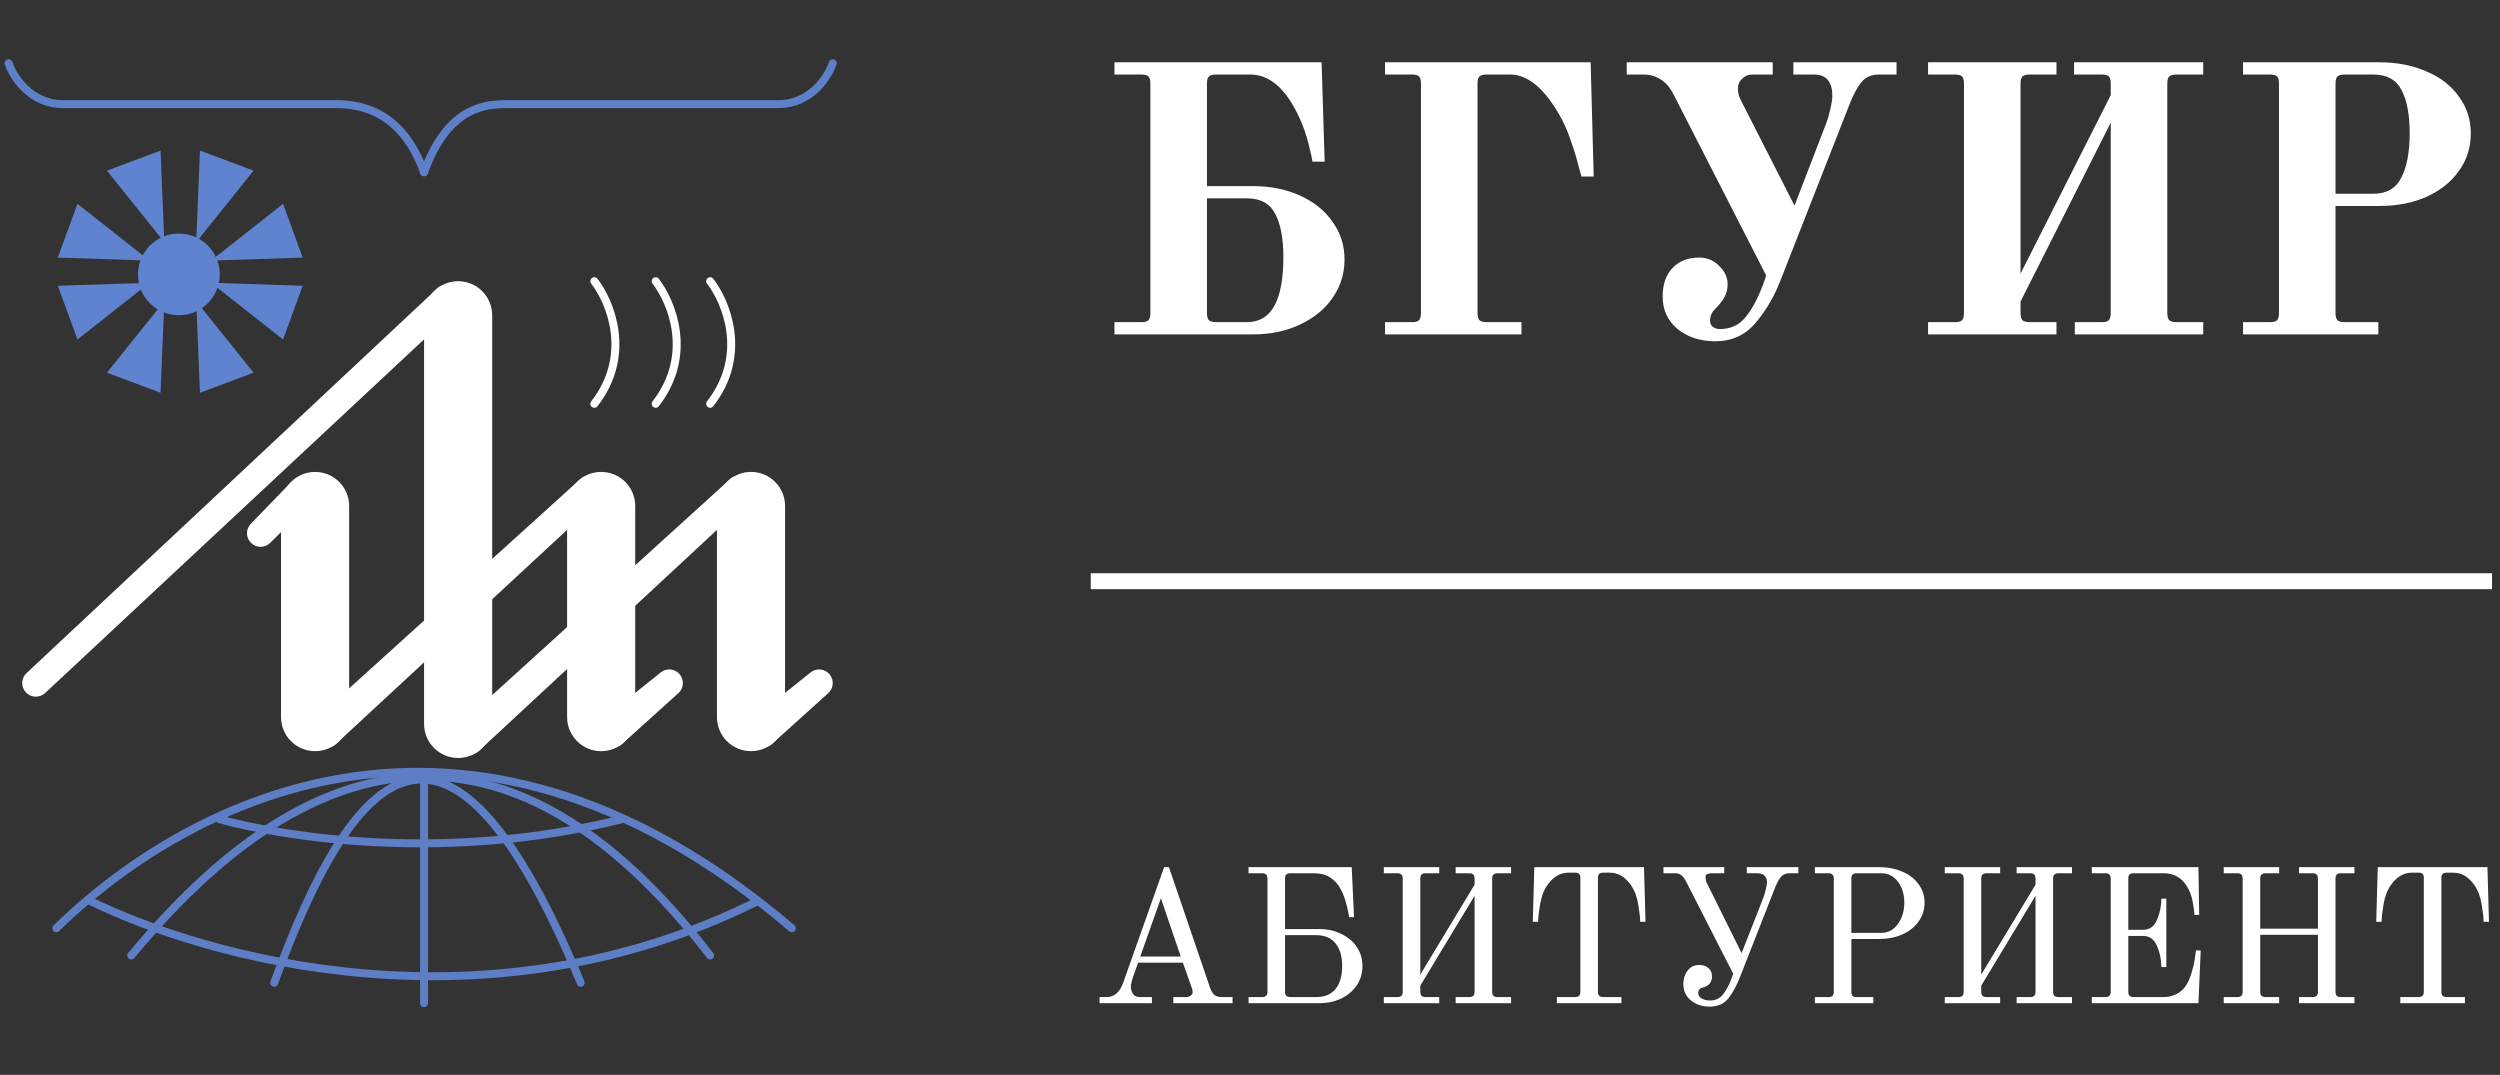
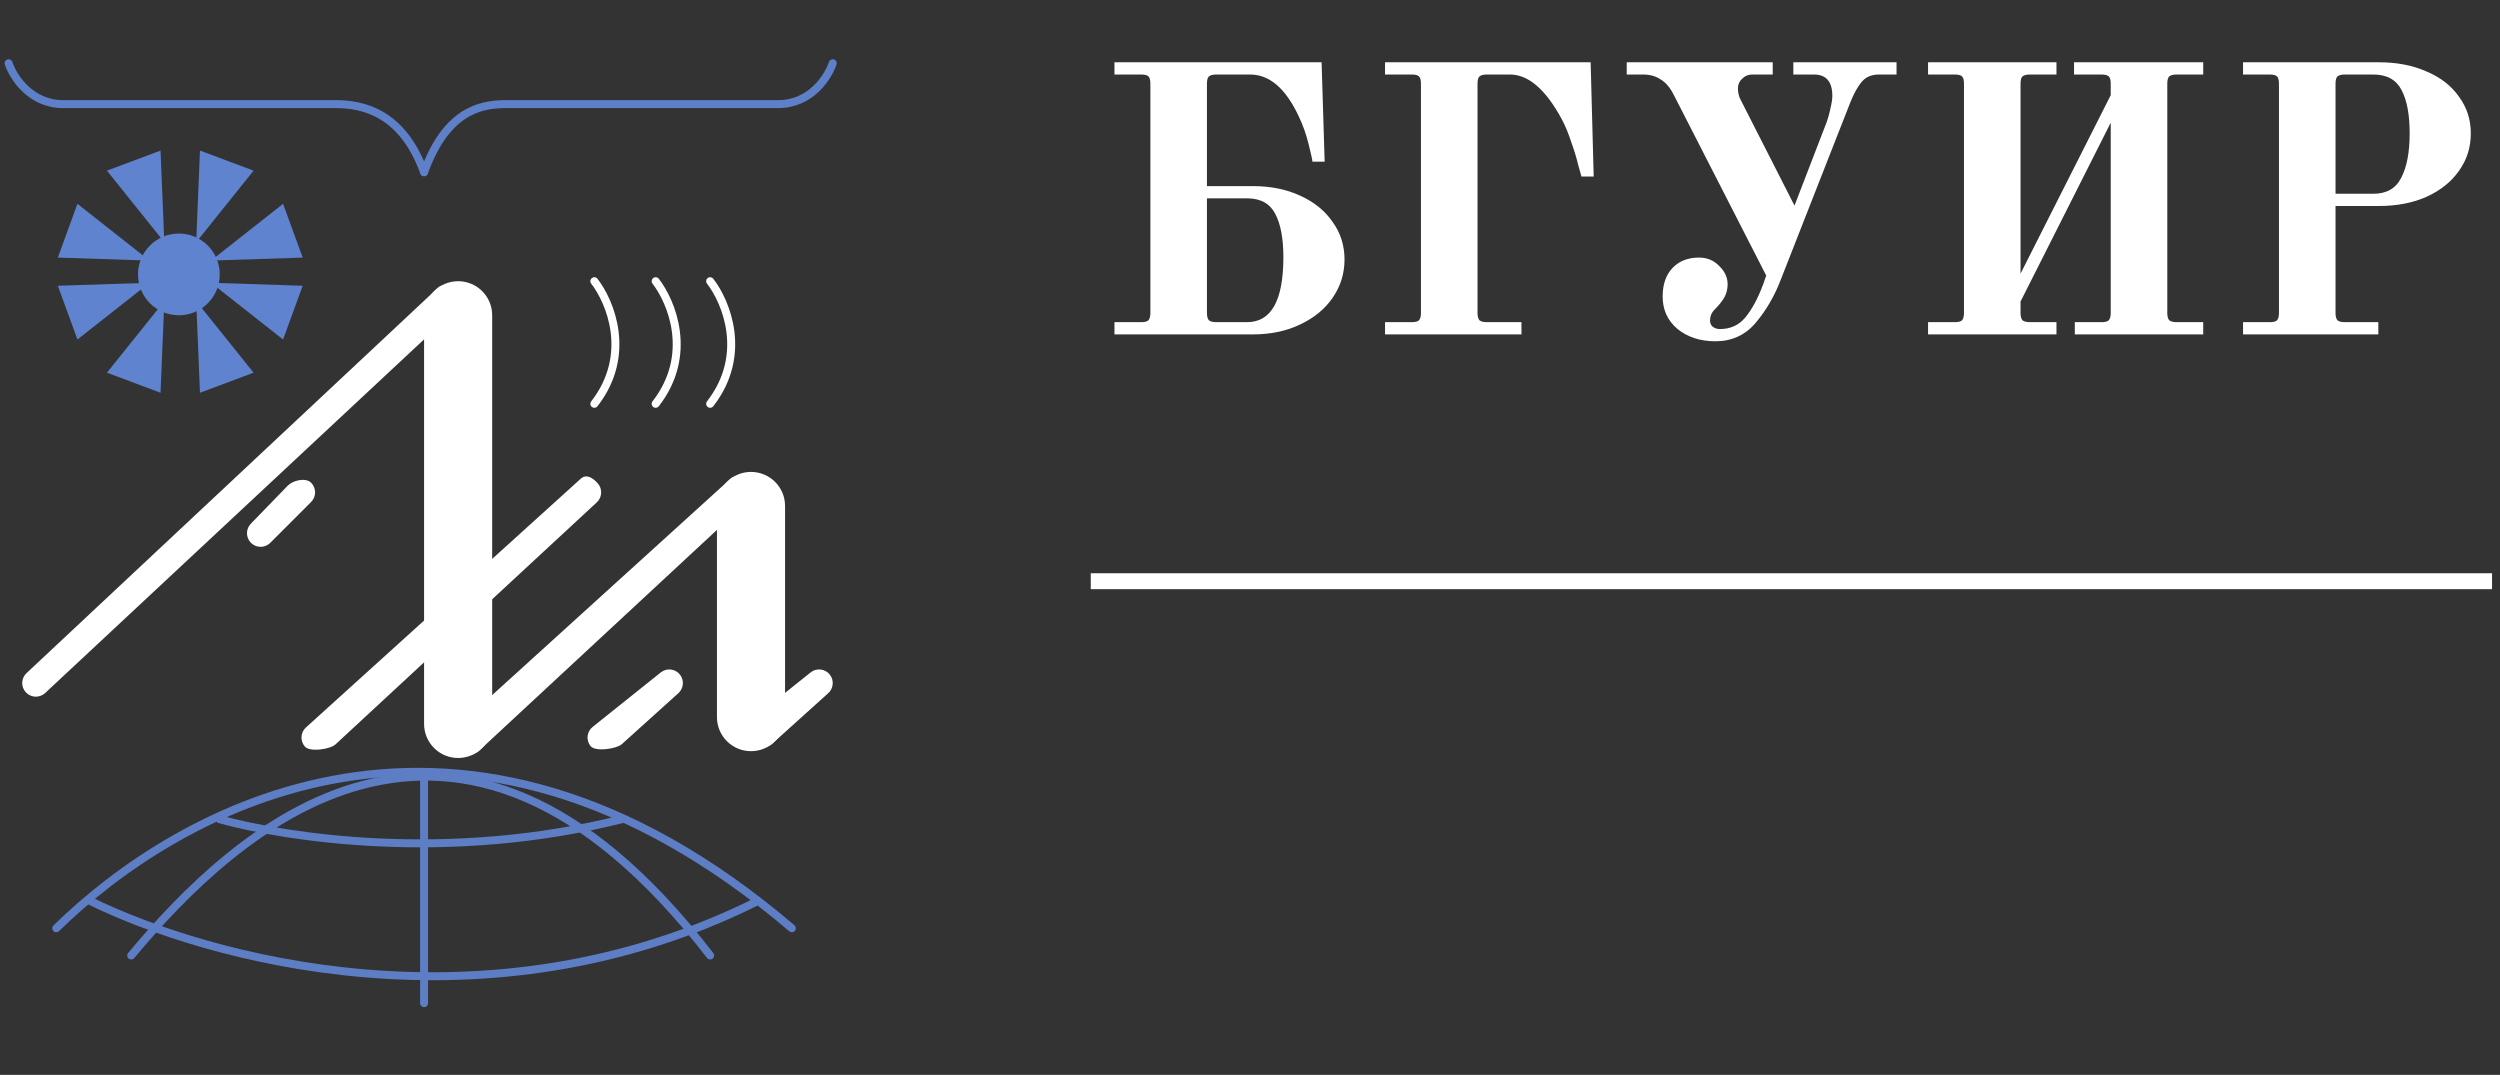
<svg xmlns="http://www.w3.org/2000/svg" width="314" height="135" viewBox="0 0 314 135" fill="none">
  <rect x="0" y="0" width="314" height="135" fill="#333333" stroke="none" />
  <path fill-rule="evenodd" clip-rule="evenodd" d="M57.541 35.319C59.903 35.319 61.818 37.234 61.818 39.597V90.925C61.818 93.288 59.903 95.203 57.541 95.203C55.179 95.203 53.264 93.288 53.264 90.925V39.597C53.264 37.234 55.179 35.319 57.541 35.319Z" fill="white" />
  <path fill-rule="evenodd" clip-rule="evenodd" d="M94.326 59.273C96.689 59.273 98.604 61.188 98.604 63.55V90.07C98.604 92.432 96.689 94.347 94.326 94.347C91.964 94.347 90.049 92.432 90.049 90.07V63.55C90.049 61.188 91.964 59.273 94.326 59.273Z" fill="white" />
-   <path fill-rule="evenodd" clip-rule="evenodd" d="M75.506 59.273C77.868 59.273 79.783 61.188 79.783 63.55V90.07C79.783 92.432 77.868 94.347 75.506 94.347C73.144 94.347 71.228 92.432 71.228 90.07V63.55C71.228 61.188 73.144 59.273 75.506 59.273Z" fill="white" />
-   <path fill-rule="evenodd" clip-rule="evenodd" d="M39.576 59.273C41.938 59.273 43.853 61.188 43.853 63.55V90.07C43.853 92.432 41.938 94.347 39.576 94.347C37.214 94.347 35.298 92.432 35.298 90.07V63.55C35.298 61.188 37.214 59.273 39.576 59.273Z" fill="white" />
  <path fill-rule="evenodd" clip-rule="evenodd" d="M57.081 36.718C57.725 37.409 57.688 38.492 56.997 39.137L5.669 87.043C4.978 87.688 3.895 87.651 3.251 86.96C2.606 86.269 2.643 85.187 3.334 84.542L54.974 36.175C55.665 35.53 56.436 36.028 57.081 36.718Z" fill="white" />
  <path fill-rule="evenodd" clip-rule="evenodd" d="M93.886 60.693C94.519 61.395 94.463 62.476 93.762 63.109L60.107 94.347C59.406 94.98 56.904 95.34 56.271 94.638C55.638 93.937 55.693 92.855 56.395 92.222L91.76 60.128C92.462 59.495 93.253 59.991 93.886 60.693Z" fill="white" />
  <path fill-rule="evenodd" clip-rule="evenodd" d="M75.067 60.695C75.699 61.397 75.642 62.479 74.94 63.111L42.142 93.492C41.44 94.124 38.936 94.483 38.304 93.781C37.672 93.079 37.729 91.997 38.431 91.365L72.94 60.128C73.642 59.496 74.435 59.992 75.067 60.695Z" fill="white" />
  <path fill-rule="evenodd" clip-rule="evenodd" d="M39.075 60.629C39.743 61.297 39.743 62.381 39.075 63.049L33.942 68.182C33.274 68.85 32.19 68.85 31.522 68.182C30.854 67.514 30.854 66.43 31.522 65.762L36.154 60.984C36.822 60.316 38.407 59.961 39.075 60.629Z" fill="white" />
  <path fill-rule="evenodd" clip-rule="evenodd" d="M104.217 84.724C104.808 85.462 104.688 86.538 103.95 87.129L96.893 93.492C96.155 94.082 93.581 94.443 92.99 93.705C92.4 92.967 92.52 91.891 93.258 91.3L101.812 84.457C102.55 83.866 103.627 83.986 104.217 84.724Z" fill="white" />
  <path fill-rule="evenodd" clip-rule="evenodd" d="M85.397 84.724C85.987 85.462 85.867 86.538 85.129 87.129L78.072 93.492C77.334 94.082 74.76 94.443 74.17 93.705C73.579 92.967 73.699 91.891 74.437 91.3L82.992 84.457C83.73 83.866 84.806 83.986 85.397 84.724Z" fill="white" />
  <path d="M74.65 35.319C76.647 37.886 79.441 44.559 74.65 50.718" stroke="white" stroke-linecap="round" />
  <path d="M82.35 35.319C84.346 37.886 87.14 44.559 82.35 50.718" stroke="white" stroke-linecap="round" />
  <path d="M89.194 35.319C91.19 37.886 93.984 44.559 89.194 50.718" stroke="white" stroke-linecap="round" />
  <path d="M1.079 7.944C1.65 9.655 3.817 13.077 7.923 13.077C12.03 13.077 32.447 13.077 42.142 13.077C45.564 13.077 50.526 14.104 53.264 21.632" stroke="#5E80C9" stroke-linecap="round" />
  <path d="M104.592 7.944C104.022 9.655 101.855 13.077 97.748 13.077C93.642 13.077 73.225 13.077 63.529 13.077C60.107 13.077 56.001 14.104 53.264 21.632" stroke="#5E80C9" stroke-linecap="round" />
  <path d="M7.068 116.59C22.181 101.761 57.712 81.002 99.459 116.59" stroke="#5D7DC4" stroke-linecap="round" />
  <path d="M16.478 120.012C29.31 104.613 57.028 78.264 89.194 120.012" stroke="#5D7DC4" stroke-linecap="round" />
-   <path d="M34.443 123.434C44.709 95.203 56.574 84.057 72.939 123.434" stroke="#5D7DC4" stroke-linecap="round" />
  <path d="M53.264 126V97.769" stroke="#5D7DC4" stroke-linecap="round" />
  <path d="M11.345 113.168C25.888 120.297 60.963 130.277 95.182 113.168" stroke="#5D7DC4" stroke-linecap="round" />
  <path d="M27.599 102.902C35.869 105.183 56.172 108.377 78.072 102.902" stroke="#5D7DC4" stroke-linecap="round" />
  <path d="M20.638 30.418L13.431 21.435L20.163 18.911L20.638 30.418Z" fill="#5F83CF" />
  <path d="M18.773 32.728L7.263 32.354L9.727 25.601L18.773 32.728Z" fill="#5F83CF" />
  <path d="M24.642 30.418L31.849 21.435L25.117 18.911L24.642 30.418Z" fill="#5F83CF" />
  <path d="M26.506 32.728L38.017 32.354L35.553 25.601L26.506 32.728Z" fill="#5F83CF" />
  <path d="M20.638 37.825L13.431 46.808L20.163 49.332L20.638 37.825Z" fill="#5F83CF" />
  <path d="M18.773 35.516L7.263 35.889L9.727 42.643L18.773 35.516Z" fill="#5F83CF" />
  <path d="M24.642 37.825L31.849 46.808L25.117 49.332L24.642 37.825Z" fill="#5F83CF" />
  <path d="M26.506 35.516L38.017 35.889L35.553 42.643L26.506 35.516Z" fill="#5F83CF" />
  <path d="M22.466 39.597C25.301 39.597 27.599 37.299 27.599 34.464C27.599 31.629 25.301 29.331 22.466 29.331C19.631 29.331 17.333 31.629 17.333 34.464C17.333 37.299 19.631 39.597 22.466 39.597Z" fill="#5F83CF" />
  <path d="M139.976 40.464H143.336C143.784 40.464 144.088 40.384 144.248 40.224C144.408 40.032 144.488 39.728 144.488 39.312V10.512C144.488 10.064 144.408 9.76 144.248 9.6C144.088 9.44 143.784 9.36 143.336 9.36H139.976V7.824H165.992L166.376 20.304H164.84C164.84 20.112 164.68 19.376 164.36 18.096C164.04 16.816 163.624 15.648 163.112 14.592C161.48 11.104 159.448 9.36 157.016 9.36H152.744C152.328 9.36 152.024 9.44 151.832 9.6C151.672 9.76 151.592 10.064 151.592 10.512V23.376H157.352C159.592 23.376 161.576 23.776 163.304 24.576C165.064 25.376 166.424 26.48 167.384 27.888C168.376 29.264 168.872 30.832 168.872 32.592C168.872 34.352 168.376 35.952 167.384 37.392C166.424 38.8 165.064 39.92 163.304 40.752C161.576 41.584 159.592 42 157.352 42H139.976V40.464ZM156.632 40.464C159.672 40.464 161.192 37.744 161.192 32.304C161.192 29.968 160.856 28.16 160.184 26.88C159.512 25.568 158.328 24.912 156.632 24.912H151.592V39.312C151.592 39.728 151.672 40.032 151.832 40.224C152.024 40.384 152.328 40.464 152.744 40.464H156.632ZM173.96 40.464H177.32C177.768 40.464 178.072 40.384 178.232 40.224C178.392 40.032 178.472 39.728 178.472 39.312V10.512C178.472 10.064 178.392 9.76 178.232 9.6C178.072 9.44 177.768 9.36 177.32 9.36H173.96V7.824H199.784L200.168 22.176H198.632C198.568 21.952 198.424 21.44 198.2 20.64C198.008 19.808 197.72 18.864 197.336 17.808C196.984 16.72 196.584 15.76 196.136 14.928C194.12 11.216 191.96 9.36 189.656 9.36H186.728C186.312 9.36 186.008 9.44 185.816 9.6C185.656 9.76 185.576 10.064 185.576 10.512V39.312C185.576 39.728 185.656 40.032 185.816 40.224C186.008 40.384 186.312 40.464 186.728 40.464H191.096V42H173.96V40.464ZM215.453 42.864C213.565 42.864 211.981 42.352 210.701 41.328C209.453 40.272 208.829 38.912 208.829 37.248C208.829 35.712 209.245 34.512 210.077 33.648C210.909 32.784 212.013 32.352 213.389 32.352C214.413 32.352 215.261 32.704 215.933 33.408C216.637 34.08 216.989 34.848 216.989 35.712C216.989 36.32 216.845 36.88 216.557 37.392C216.269 37.872 215.869 38.368 215.357 38.88C214.973 39.264 214.781 39.728 214.781 40.272C214.781 40.592 214.893 40.848 215.117 41.04C215.373 41.232 215.677 41.328 216.029 41.328C217.341 41.328 218.397 40.848 219.197 39.888C220.029 38.896 220.781 37.504 221.453 35.712L221.837 34.608L210.221 11.904C209.773 11.008 209.229 10.368 208.589 9.984C207.981 9.568 207.245 9.36 206.381 9.36H204.317V7.824H222.653V9.36H220.061C219.581 9.36 219.165 9.536 218.813 9.888C218.461 10.208 218.285 10.608 218.285 11.088C218.285 11.632 218.397 12.112 218.621 12.528L225.389 25.824L229.421 15.36C229.613 14.848 229.773 14.272 229.901 13.632C230.061 12.96 230.141 12.432 230.141 12.048C230.141 10.256 229.373 9.36 227.837 9.36H225.245V7.824H238.205V9.36H235.997C235.069 9.36 234.349 9.664 233.837 10.272C233.325 10.88 232.845 11.744 232.397 12.864L223.661 35.136C222.893 37.152 221.853 38.944 220.541 40.512C219.229 42.08 217.533 42.864 215.453 42.864ZM242.164 40.464H245.523C245.972 40.464 246.276 40.384 246.436 40.224C246.596 40.032 246.676 39.728 246.676 39.312V10.512C246.676 10.064 246.596 9.76 246.436 9.6C246.276 9.44 245.972 9.36 245.523 9.36H242.164V7.824H258.292V9.36H254.932C254.516 9.36 254.212 9.44 254.02 9.6C253.86 9.76 253.78 10.064 253.78 10.512V34.368L265.108 11.952V10.512C265.108 10.064 265.028 9.76 264.868 9.6C264.708 9.44 264.404 9.36 263.956 9.36H260.5V7.824H276.724V9.36H273.364C272.948 9.36 272.644 9.44 272.452 9.6C272.292 9.76 272.212 10.064 272.212 10.512V39.312C272.212 39.728 272.292 40.032 272.452 40.224C272.644 40.384 272.948 40.464 273.364 40.464H276.724V42H260.596V40.464H263.956C264.404 40.464 264.708 40.384 264.868 40.224C265.028 40.032 265.108 39.728 265.108 39.312V15.408L253.78 37.872V39.312C253.78 39.728 253.86 40.032 254.02 40.224C254.212 40.384 254.516 40.464 254.932 40.464H258.292V42H242.164V40.464ZM281.726 40.464H285.086C285.534 40.464 285.838 40.384 285.998 40.224C286.158 40.032 286.238 39.728 286.238 39.312V10.512C286.238 10.064 286.158 9.76 285.998 9.6C285.838 9.44 285.534 9.36 285.086 9.36H281.726V7.824H298.814C301.054 7.824 303.038 8.208 304.766 8.976C306.526 9.712 307.886 10.768 308.846 12.144C309.838 13.488 310.334 15.024 310.334 16.752C310.334 18.512 309.838 20.08 308.846 21.456C307.886 22.832 306.526 23.92 304.766 24.72C303.038 25.488 301.054 25.872 298.814 25.872H293.342V39.312C293.342 39.728 293.422 40.032 293.582 40.224C293.774 40.384 294.078 40.464 294.494 40.464H298.718V42H281.726V40.464ZM298.094 24.336C299.758 24.336 300.926 23.664 301.598 22.32C302.302 20.976 302.654 19.12 302.654 16.752C302.654 14.416 302.318 12.608 301.646 11.328C300.974 10.016 299.79 9.36 298.094 9.36H294.494C294.078 9.36 293.774 9.44 293.582 9.6C293.422 9.76 293.342 10.064 293.342 10.512V24.336H298.094Z" fill="white" />
-   <path d="M138.104 125.232H138.992C139.936 125.232 140.624 124.648 141.056 123.48L146.216 108.912H146.816L152.024 124.176C152.184 124.576 152.376 124.856 152.6 125.016C152.824 125.16 153.112 125.232 153.464 125.232H154.808V126H147.368V125.232H148.952C149.192 125.232 149.392 125.176 149.552 125.064C149.712 124.936 149.792 124.792 149.792 124.632C149.792 124.424 149.76 124.248 149.696 124.104L148.568 120.912H142.952L142.376 122.52C142.152 123.16 142.04 123.624 142.04 123.912C142.04 124.264 142.128 124.576 142.304 124.848C142.48 125.104 142.784 125.232 143.216 125.232H144.68V126H138.104V125.232ZM143.216 120.144H148.304L145.808 112.824L143.216 120.144ZM156.816 125.232H158.544C158.976 125.232 159.192 125.016 159.192 124.584V110.328C159.192 110.104 159.136 109.944 159.024 109.848C158.928 109.736 158.768 109.68 158.544 109.68H156.816V108.912H169.776L170.064 115.2H169.464C169.448 115.104 169.4 114.872 169.32 114.504C169.256 114.12 169.144 113.664 168.984 113.136C168.824 112.592 168.616 112.088 168.36 111.624C168.04 111.032 167.608 110.56 167.064 110.208C166.52 109.856 165.848 109.68 165.048 109.68H162.048C161.824 109.68 161.656 109.736 161.544 109.848C161.448 109.944 161.4 110.104 161.4 110.328V116.688H165.696C166.704 116.688 167.616 116.888 168.432 117.288C169.264 117.672 169.92 118.216 170.4 118.92C170.88 119.624 171.12 120.432 171.12 121.344C171.12 122.256 170.88 123.064 170.4 123.768C169.92 124.472 169.264 125.024 168.432 125.424C167.616 125.808 166.704 126 165.696 126H156.816V125.232ZM165.288 125.232C166.376 125.232 167.192 124.896 167.736 124.224C168.296 123.536 168.576 122.576 168.576 121.344C168.576 120.112 168.296 119.16 167.736 118.488C167.192 117.8 166.376 117.456 165.288 117.456H161.4V124.584C161.4 125.016 161.616 125.232 162.048 125.232H165.288ZM173.808 125.232H175.536C175.968 125.232 176.184 125.016 176.184 124.584V110.328C176.184 110.104 176.128 109.944 176.016 109.848C175.92 109.736 175.76 109.68 175.536 109.68H173.808V108.912H180.768V109.68H179.04C178.816 109.68 178.648 109.736 178.536 109.848C178.44 109.944 178.392 110.104 178.392 110.328V122.4L185.208 111.12V110.328C185.208 110.104 185.152 109.944 185.04 109.848C184.944 109.736 184.784 109.68 184.56 109.68H182.832V108.912H189.792V109.68H188.064C187.632 109.68 187.416 109.896 187.416 110.328V124.584C187.416 125.016 187.632 125.232 188.064 125.232H189.792V126H182.832V125.232H184.56C184.992 125.232 185.208 125.016 185.208 124.584V112.512L178.392 123.792V124.584C178.392 125.016 178.608 125.232 179.04 125.232H180.768V126H173.808V125.232ZM195.541 125.232H197.845C198.277 125.232 198.493 125.016 198.493 124.584V110.256C198.493 110.032 198.445 109.872 198.349 109.776C198.253 109.664 198.085 109.608 197.845 109.608H196.981C195.973 109.608 195.101 110.12 194.365 111.144C193.901 111.8 193.589 112.624 193.429 113.616C193.269 114.592 193.189 115.312 193.189 115.776H192.517L192.709 108.912H206.485L206.677 115.776H206.005C206.005 115.312 205.925 114.592 205.765 113.616C205.605 112.624 205.293 111.8 204.829 111.144C204.093 110.12 203.221 109.608 202.213 109.608H201.349C201.109 109.608 200.941 109.664 200.845 109.776C200.749 109.872 200.701 110.032 200.701 110.256V124.584C200.701 125.016 200.917 125.232 201.349 125.232H203.653V126H195.541V125.232ZM214.738 126.432C213.794 126.432 213.002 126.168 212.362 125.64C211.738 125.112 211.426 124.432 211.426 123.6C211.426 122.944 211.602 122.384 211.954 121.92C212.306 121.44 212.802 121.2 213.442 121.2C213.906 121.2 214.282 121.328 214.57 121.584C214.874 121.824 215.026 122.176 215.026 122.64C215.026 122.976 214.93 123.272 214.738 123.528C214.546 123.768 214.258 123.936 213.874 124.032C213.73 124.064 213.626 124.104 213.562 124.152C213.514 124.184 213.458 124.24 213.394 124.32C213.33 124.432 213.298 124.56 213.298 124.704C213.298 125.024 213.45 125.264 213.754 125.424C214.058 125.584 214.402 125.664 214.786 125.664C215.442 125.664 215.97 125.424 216.37 124.944C216.786 124.448 217.162 123.752 217.498 122.856L217.69 122.304L211.786 110.736C211.578 110.336 211.37 110.064 211.162 109.92C210.97 109.76 210.706 109.68 210.37 109.68H208.93V108.912H216.562V109.68H215.074C214.818 109.68 214.61 109.712 214.45 109.776C214.29 109.84 214.21 109.936 214.21 110.064C214.21 110.4 214.25 110.648 214.33 110.808L218.746 119.712L221.506 112.68C221.618 112.376 221.714 112.04 221.794 111.672C221.89 111.288 221.938 111 221.938 110.808C221.938 110.488 221.842 110.224 221.65 110.016C221.458 109.792 221.138 109.68 220.69 109.68H219.394V108.912H225.874V109.68H224.77C224.306 109.68 223.946 109.832 223.69 110.136C223.434 110.44 223.194 110.872 222.97 111.432L218.602 122.568C218.186 123.672 217.698 124.592 217.138 125.328C216.578 126.064 215.778 126.432 214.738 126.432ZM227.949 125.232H229.677C230.109 125.232 230.325 125.016 230.325 124.584V110.328C230.325 110.104 230.269 109.944 230.157 109.848C230.061 109.736 229.901 109.68 229.677 109.68H227.949V108.912H235.965C237.085 108.912 238.077 109.104 238.941 109.488C239.821 109.856 240.501 110.384 240.981 111.072C241.477 111.744 241.725 112.512 241.725 113.376C241.725 114.256 241.477 115.04 240.981 115.728C240.501 116.416 239.821 116.96 238.941 117.36C238.077 117.744 237.085 117.936 235.965 117.936H232.533V124.584C232.533 124.808 232.581 124.976 232.677 125.088C232.773 125.184 232.941 125.232 233.181 125.232H235.293V126H227.949V125.232ZM236.277 117.168C237.141 117.168 237.837 116.8 238.365 116.064C238.909 115.312 239.181 114.416 239.181 113.376C239.181 112.336 238.917 111.464 238.389 110.76C237.861 110.04 237.157 109.68 236.277 109.68H233.181C232.957 109.68 232.789 109.736 232.677 109.848C232.581 109.944 232.533 110.104 232.533 110.328V117.168H236.277ZM244.261 125.232H245.989C246.421 125.232 246.637 125.016 246.637 124.584V110.328C246.637 110.104 246.581 109.944 246.469 109.848C246.373 109.736 246.213 109.68 245.989 109.68H244.261V108.912H251.221V109.68H249.493C249.269 109.68 249.101 109.736 248.989 109.848C248.893 109.944 248.845 110.104 248.845 110.328V122.4L255.661 111.12V110.328C255.661 110.104 255.605 109.944 255.493 109.848C255.397 109.736 255.237 109.68 255.013 109.68H253.285V108.912H260.245V109.68H258.517C258.085 109.68 257.869 109.896 257.869 110.328V124.584C257.869 125.016 258.085 125.232 258.517 125.232H260.245V126H253.285V125.232H255.013C255.445 125.232 255.661 125.016 255.661 124.584V112.512L248.845 123.792V124.584C248.845 125.016 249.061 125.232 249.493 125.232H251.221V126H244.261V125.232ZM262.73 125.232H264.458C264.89 125.232 265.106 125.016 265.106 124.584V110.328C265.106 110.104 265.05 109.944 264.938 109.848C264.842 109.736 264.682 109.68 264.458 109.68H262.73V108.912H276.122L276.218 114.912H275.618C275.618 114.592 275.546 114.048 275.402 113.28C275.274 112.512 275.01 111.824 274.61 111.216C273.938 110.192 272.994 109.68 271.778 109.68H267.962C267.738 109.68 267.57 109.736 267.458 109.848C267.362 109.944 267.314 110.104 267.314 110.328V116.784H269.162C269.978 116.784 270.562 116.368 270.914 115.536C271.282 114.704 271.466 113.816 271.466 112.872H272.09V121.464H271.466C271.466 120.52 271.282 119.632 270.914 118.8C270.562 117.968 269.978 117.552 269.162 117.552H267.314V124.584C267.314 125.016 267.53 125.232 267.962 125.232H271.802C272.266 125.232 272.738 125.128 273.218 124.92C273.698 124.712 274.106 124.392 274.442 123.96C274.762 123.512 275.026 122.952 275.234 122.28C275.442 121.608 275.586 121 275.666 120.456C275.746 119.896 275.794 119.536 275.81 119.376H276.41L276.122 126H262.73V125.232ZM279.301 125.232H281.029C281.461 125.232 281.677 125.016 281.677 124.584V110.328C281.677 109.896 281.461 109.68 281.029 109.68H279.301V108.912H286.261V109.68H284.533C284.101 109.68 283.885 109.896 283.885 110.328V116.64H291.133V110.328C291.133 109.896 290.917 109.68 290.484 109.68H288.757V108.912H295.717V109.68H293.989C293.557 109.68 293.341 109.896 293.341 110.328V124.584C293.341 125.016 293.557 125.232 293.989 125.232H295.717V126H288.757V125.232H290.484C290.917 125.232 291.133 125.016 291.133 124.584V117.408H283.885V124.584C283.885 125.016 284.101 125.232 284.533 125.232H286.261V126H279.301V125.232ZM301.479 125.232H303.783C304.215 125.232 304.431 125.016 304.431 124.584V110.256C304.431 110.032 304.383 109.872 304.287 109.776C304.191 109.664 304.023 109.608 303.783 109.608H302.919C301.911 109.608 301.039 110.12 300.303 111.144C299.839 111.8 299.527 112.624 299.367 113.616C299.207 114.592 299.127 115.312 299.127 115.776H298.455L298.647 108.912H312.423L312.615 115.776H311.943C311.943 115.312 311.863 114.592 311.703 113.616C311.543 112.624 311.231 111.8 310.767 111.144C310.031 110.12 309.159 109.608 308.151 109.608H307.287C307.047 109.608 306.879 109.664 306.783 109.776C306.687 109.872 306.639 110.032 306.639 110.256V124.584C306.639 125.016 306.855 125.232 307.287 125.232H309.591V126H301.479V125.232Z" fill="white" />
  <line x1="313" y1="73" x2="137" y2="73" stroke="white" stroke-width="2" />
</svg>